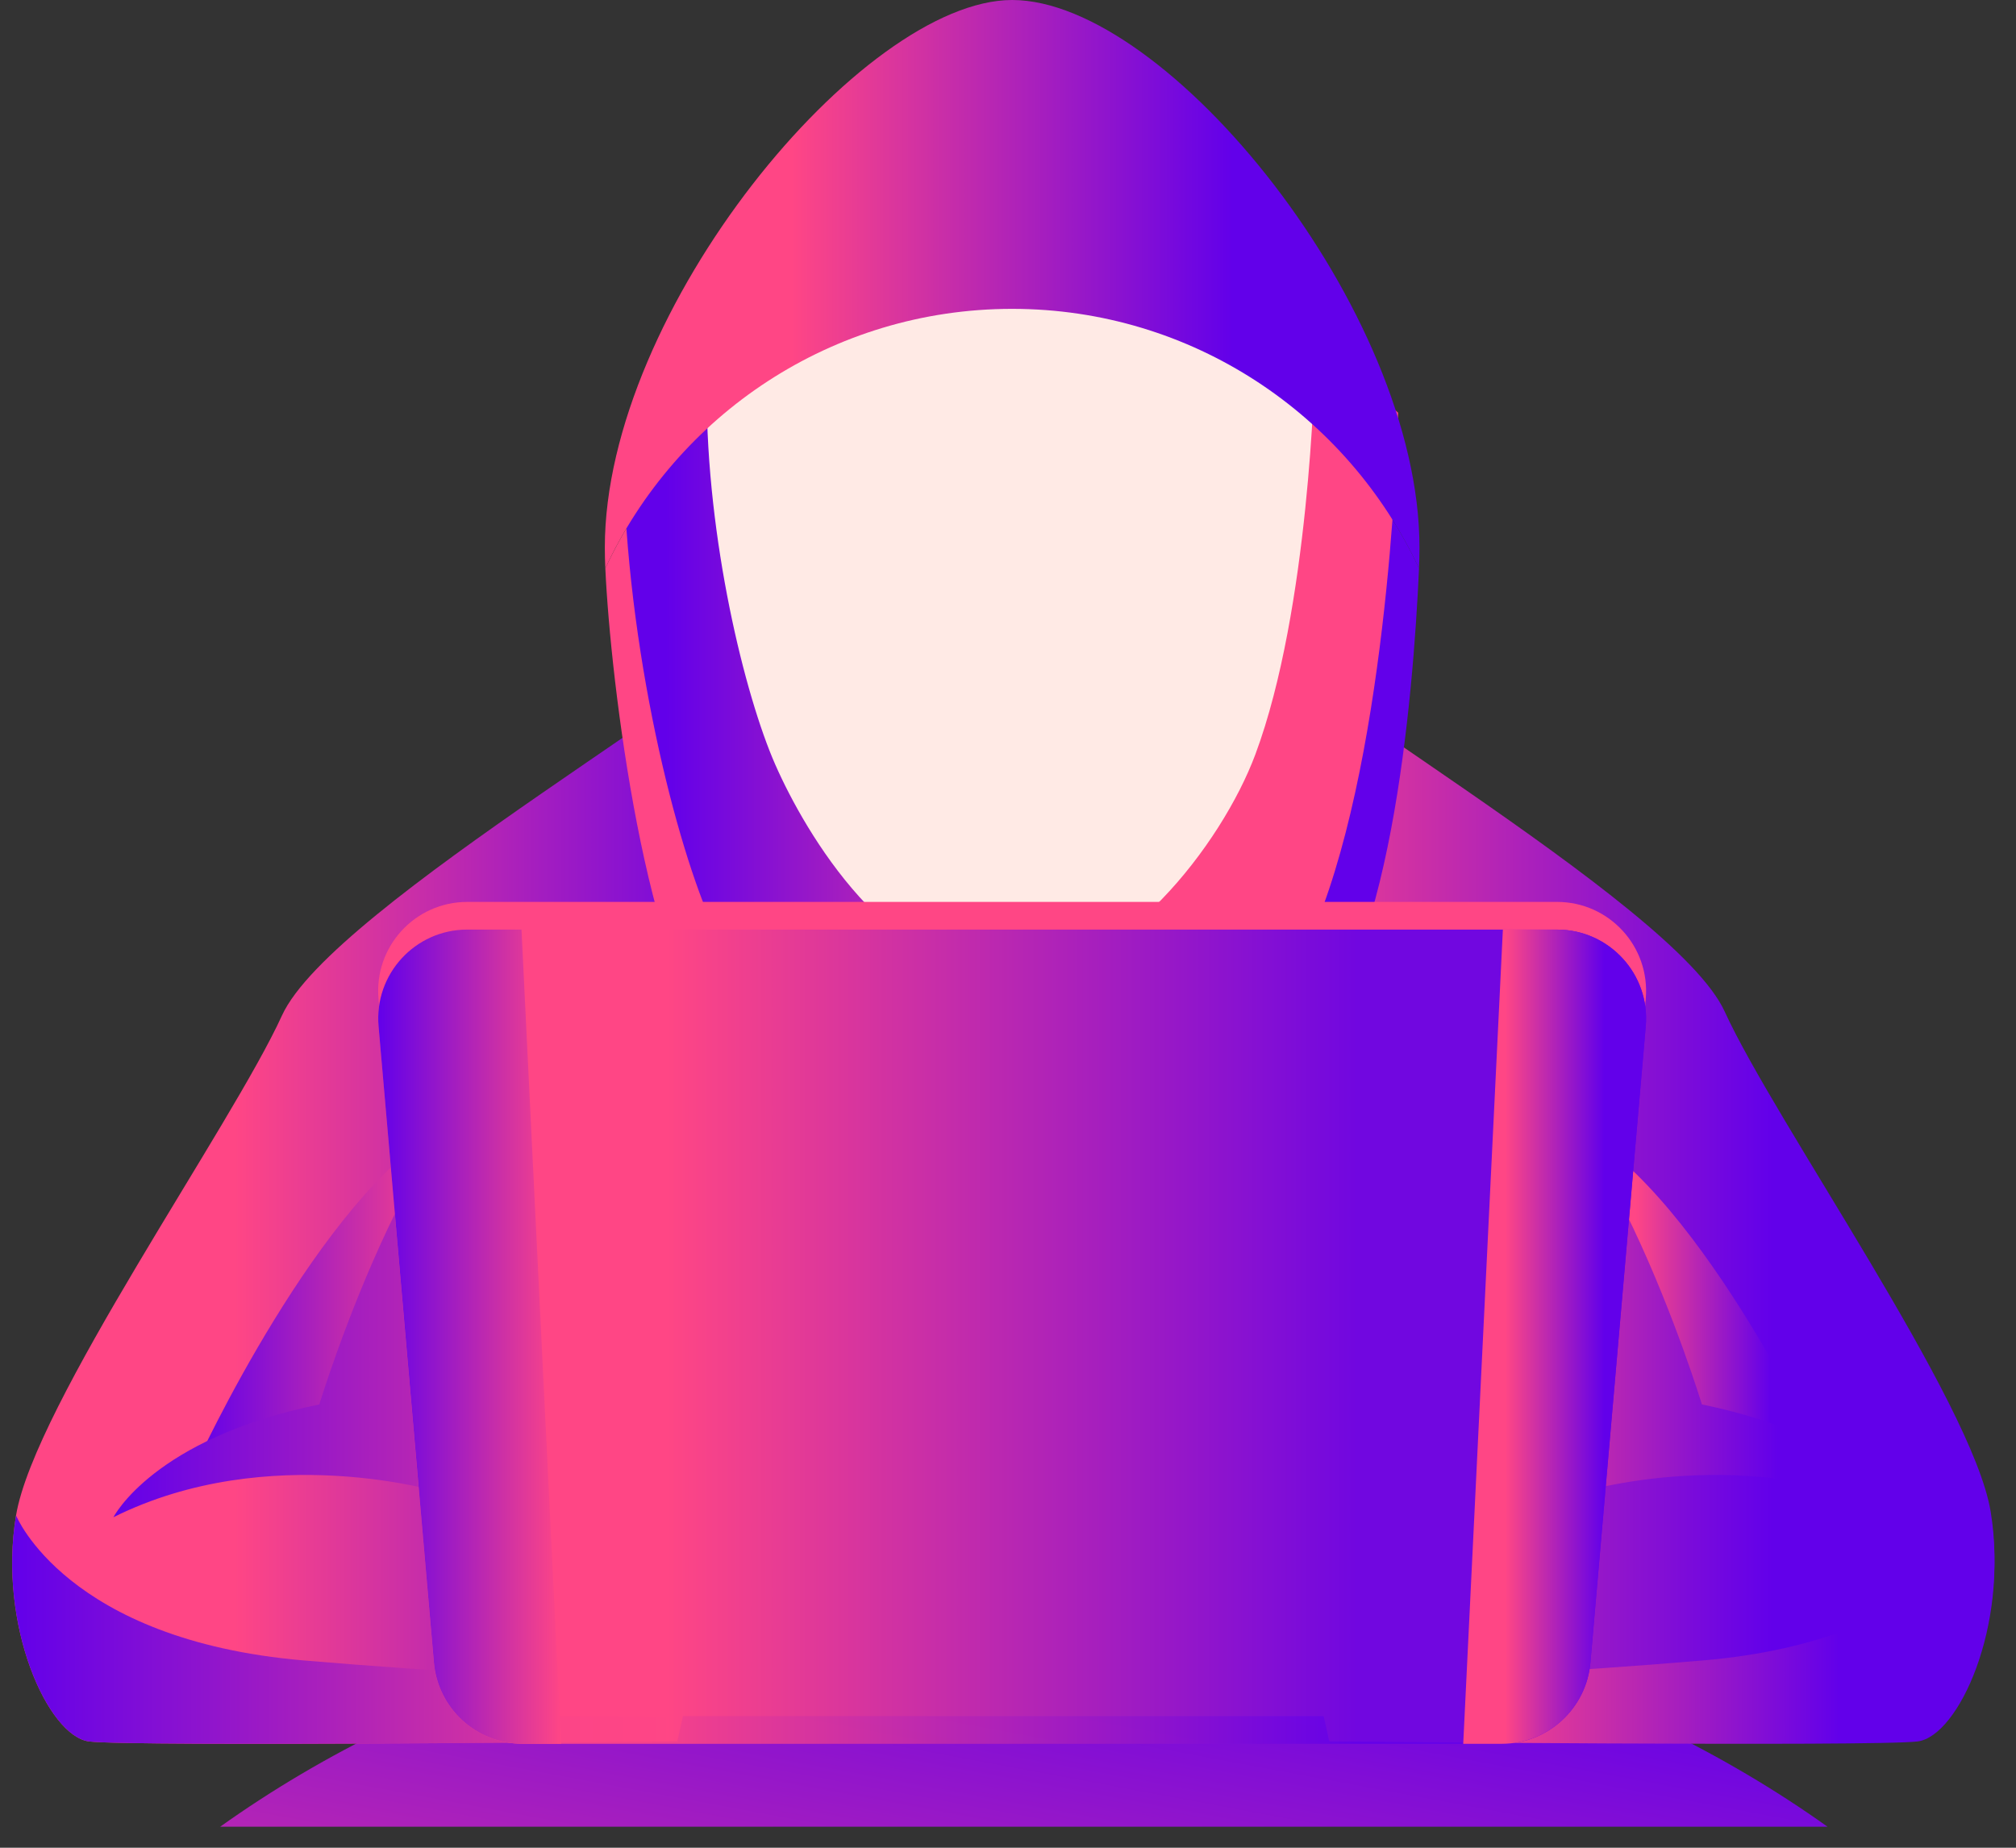
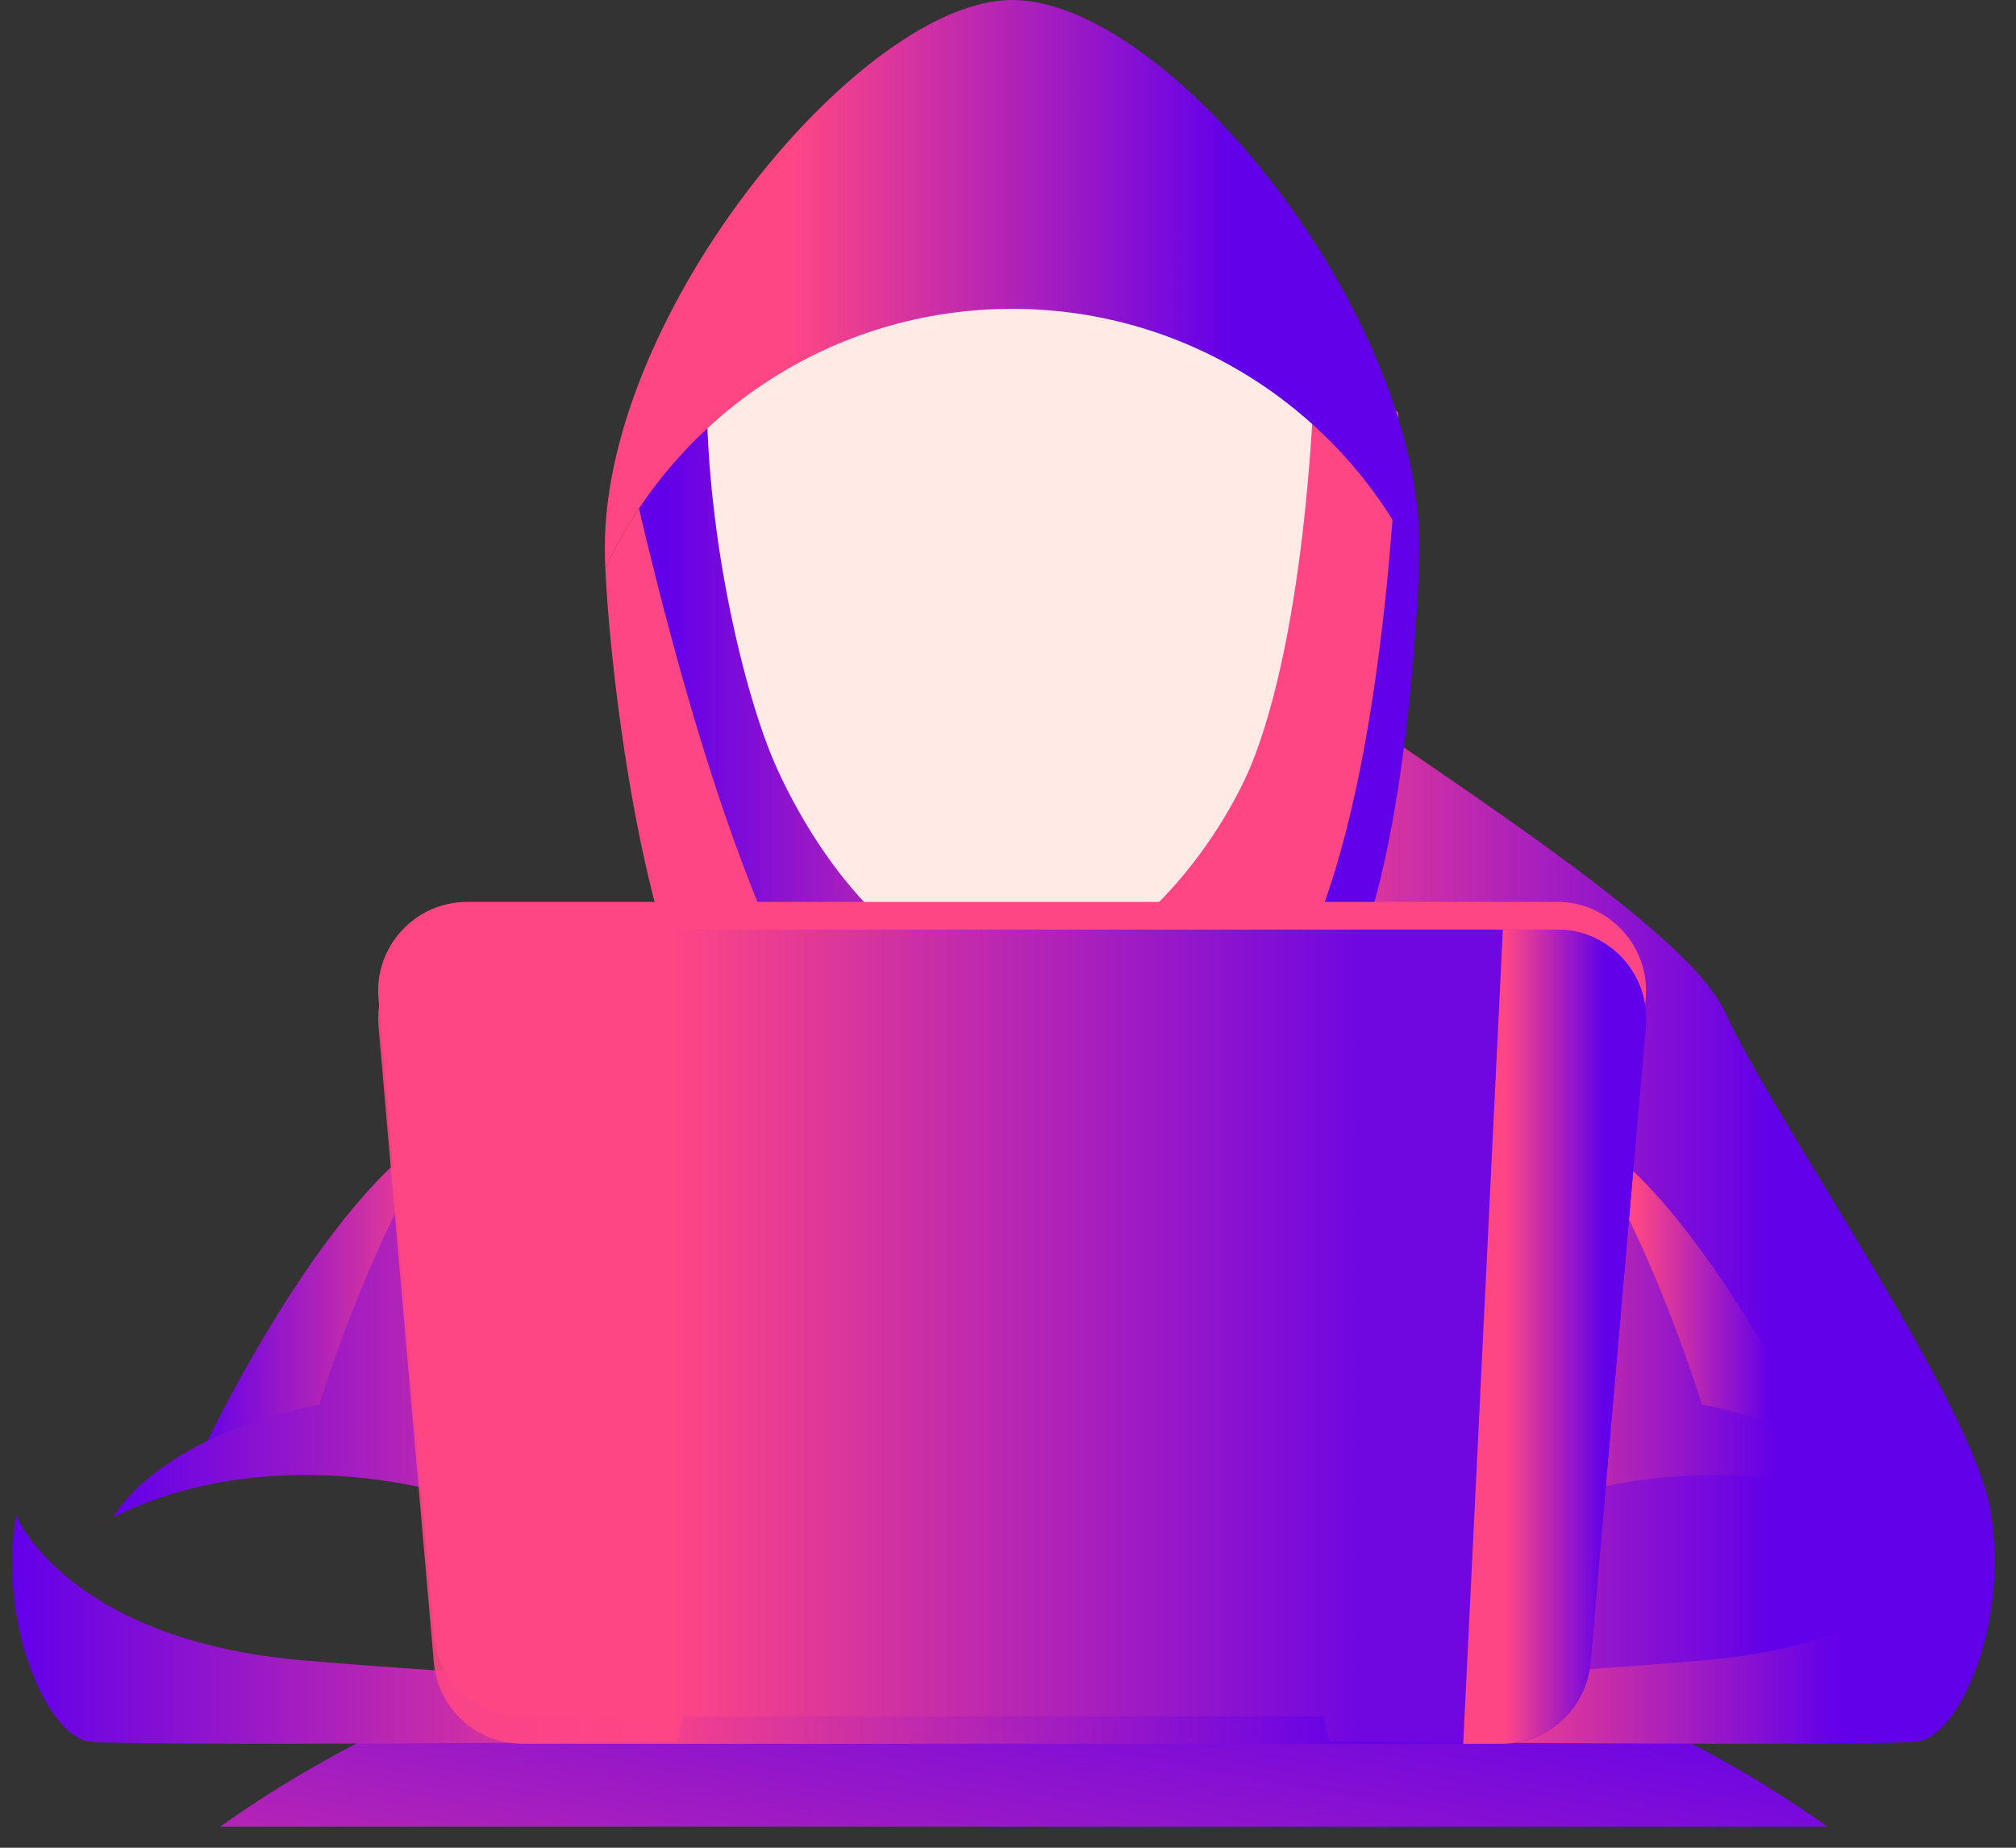
<svg xmlns="http://www.w3.org/2000/svg" width="72" height="66" viewBox="0 0 72 66" fill="none">
  <rect x="0" y="0" width="72" height="66" fill="#333333" stroke="none" />
  <path d="M65.269 65.25C57.87 59.971 47.74 56.714 36.566 56.714C25.39 56.714 15.261 59.971 7.863 65.25H65.269Z" fill="url(#paint0_linear_15_1572)" />
  <path d="M68.491 62.061C67.025 62.252 47.476 62.061 47.476 62.061L47.021 60.015L45.238 51.968C45.238 51.968 52.444 52.328 52.003 51.794C51.558 51.257 50.764 42.996 46.761 41.744C42.754 40.495 36.566 40.314 36.566 40.314V24.594L42.27 20.758C45.037 23.988 59.809 32.205 61.598 36.136C63.39 40.064 70.445 50.057 71.094 53.988C71.746 57.919 69.954 61.87 68.491 62.061Z" fill="url(#paint1_linear_15_1572)" />
  <path d="M68.49 62.203C67.024 62.394 47.475 62.203 47.475 62.203L47.02 60.156C50.651 59.998 55.953 59.725 60.819 59.31C69.294 58.585 71.093 54.13 71.093 54.13C71.746 58.061 69.953 62.012 68.49 62.203Z" fill="url(#paint2_linear_15_1572)" />
  <path d="M65.269 52.399C65.269 52.399 60.855 42.792 56.373 40.34L57.791 51.38L65.269 52.399Z" fill="url(#paint3_linear_15_1572)" />
  <path d="M56.373 53.325C56.373 53.325 62.553 51.414 68.135 54.194C68.135 54.194 66.717 51.384 60.782 50.165C60.782 50.165 56.99 37.694 52.503 37.115C48.017 36.536 47.796 54.194 47.796 54.194L56.373 53.325Z" fill="url(#paint4_linear_15_1572)" />
-   <path d="M29.398 20.899C26.629 24.128 11.86 32.346 10.069 36.276C8.278 40.206 1.224 50.2 0.573 54.13C-0.079 58.06 1.713 62.012 3.178 62.203C4.644 62.394 24.192 62.203 24.192 62.203L26.43 52.11C26.43 52.11 19.222 52.47 19.666 51.935C20.109 51.398 20.903 43.137 24.909 41.887C28.914 40.636 35.102 40.457 35.102 40.457V24.736L29.398 20.899Z" fill="url(#paint5_linear_15_1572)" />
  <path d="M3.176 62.203C4.642 62.394 24.191 62.203 24.191 62.203L24.646 60.156C21.015 59.998 15.713 59.725 10.847 59.31C2.372 58.585 0.573 54.13 0.573 54.13C-0.079 58.061 1.713 62.012 3.176 62.203Z" fill="url(#paint6_linear_15_1572)" />
  <path d="M7.025 52.257C7.025 52.257 11.438 42.651 15.921 40.199L14.502 51.238L7.025 52.257Z" fill="url(#paint7_linear_15_1572)" />
  <path d="M15.814 53.325C15.814 53.325 9.634 51.414 4.052 54.194C4.052 54.194 5.47 51.384 11.404 50.165C11.404 50.165 15.197 37.694 19.684 37.115C24.17 36.536 24.391 54.194 24.391 54.194L15.814 53.325Z" fill="url(#paint8_linear_15_1572)" />
  <path d="M50.68 20.307C50.467 24.963 49.66 34.798 46.374 37.463C43.922 39.453 39.481 38.205 36.15 38.205C32.264 38.205 28.321 40.085 25.711 37.463C23.085 34.825 21.804 24.38 21.619 20.3C24.166 14.827 29.714 11.031 36.15 11.031C42.585 11.031 48.133 14.831 50.68 20.307Z" fill="url(#paint9_linear_15_1572)" />
-   <path d="M22.253 15.672C22.253 22.532 23.997 29.703 25.376 32.882C26.755 36.062 31.334 41.854 36.158 42.706C40.983 43.558 45.712 36.56 47.237 32.417C49.704 25.714 49.934 14.741 49.934 14.741C49.934 14.741 42.055 7.581 34.702 8.25C27.348 8.919 22.253 15.672 22.253 15.672Z" fill="url(#paint10_linear_15_1572)" />
+   <path d="M22.253 15.672C26.755 36.062 31.334 41.854 36.158 42.706C40.983 43.558 45.712 36.56 47.237 32.417C49.704 25.714 49.934 14.741 49.934 14.741C49.934 14.741 42.055 7.581 34.702 8.25C27.348 8.919 22.253 15.672 22.253 15.672Z" fill="url(#paint10_linear_15_1572)" />
  <path d="M25.238 13.985C25.238 19.296 26.606 24.847 27.687 27.308C28.769 29.77 31.792 34.913 36.145 34.913C39.986 34.913 43.638 30.155 44.834 26.948C46.769 21.759 46.949 13.265 46.949 13.265C46.949 13.265 40.77 7.722 35.002 8.24C29.235 8.758 25.238 13.985 25.238 13.985Z" fill="#FFEAE5" />
  <path d="M36.148 0C30.797 0 21.601 11.074 21.601 19.556C21.601 19.806 21.608 20.053 21.618 20.3C24.165 14.827 29.713 11.032 36.148 11.032C42.584 11.032 48.132 14.831 50.679 20.307C50.689 20.056 50.696 19.806 50.696 19.556C50.696 11.074 41.684 0 36.148 0Z" fill="url(#paint11_linear_15_1572)" />
  <path d="M53.633 61.3H18.663C17.014 61.3 15.639 60.039 15.495 58.396L13.518 35.67C13.357 33.813 14.821 32.216 16.686 32.216H55.61C57.474 32.216 58.938 33.813 58.777 35.67L56.8 58.396C56.657 60.039 55.282 61.3 53.633 61.3Z" fill="url(#paint12_linear_15_1572)" />
  <path opacity="0.9" d="M53.633 62.288H18.663C17.014 62.288 15.639 61.028 15.495 59.385L13.518 36.659C13.357 34.802 14.821 33.205 16.686 33.205H55.61C57.474 33.205 58.938 34.802 58.777 36.659L56.8 59.385C56.657 61.027 55.282 62.288 53.633 62.288Z" fill="url(#paint13_linear_15_1572)" />
-   <path d="M18.625 33.204H16.687C14.823 33.204 13.358 34.801 13.52 36.659L15.497 59.384C15.64 61.027 17.015 62.288 18.664 62.288H20.041L18.625 33.204Z" fill="url(#paint14_linear_15_1572)" />
  <path d="M55.612 33.204H53.674L52.258 62.288H53.635C55.284 62.288 56.659 61.027 56.802 59.384L58.779 36.659C58.94 34.801 57.476 33.204 55.612 33.204Z" fill="url(#paint15_linear_15_1572)" />
  <defs>
    <linearGradient id="paint0_linear_15_1572" x1="41.622" y1="97.531" x2="51.177" y2="46.13" gradientUnits="userSpaceOnUse">
      <stop offset="0.229" stop-color="#FF4685" />
      <stop offset="0.771" stop-color="#6200EA" />
    </linearGradient>
    <linearGradient id="paint1_linear_15_1572" x1="36.566" y1="41.452" x2="71.232" y2="41.452" gradientUnits="userSpaceOnUse">
      <stop offset="0.229" stop-color="#FF4685" />
      <stop offset="0.771" stop-color="#6200EA" />
    </linearGradient>
    <linearGradient id="paint2_linear_15_1572" x1="47.02" y1="58.209" x2="71.231" y2="58.209" gradientUnits="userSpaceOnUse">
      <stop offset="0.229" stop-color="#FF4685" />
      <stop offset="0.771" stop-color="#6200EA" />
    </linearGradient>
    <linearGradient id="paint3_linear_15_1572" x1="56.373" y1="46.37" x2="65.269" y2="46.37" gradientUnits="userSpaceOnUse">
      <stop offset="0.229" stop-color="#FF4685" />
      <stop offset="0.771" stop-color="#6200EA" />
    </linearGradient>
    <linearGradient id="paint4_linear_15_1572" x1="47.796" y1="45.647" x2="68.135" y2="45.647" gradientUnits="userSpaceOnUse">
      <stop offset="0.229" stop-color="#FF4685" />
      <stop offset="0.771" stop-color="#6200EA" />
    </linearGradient>
    <linearGradient id="paint5_linear_15_1572" x1="0.435" y1="41.594" x2="35.102" y2="41.594" gradientUnits="userSpaceOnUse">
      <stop offset="0.229" stop-color="#FF4685" />
      <stop offset="0.771" stop-color="#6200EA" />
    </linearGradient>
    <linearGradient id="paint6_linear_15_1572" x1="0.435" y1="58.209" x2="24.646" y2="58.209" gradientUnits="userSpaceOnUse">
      <stop stop-color="#6200EA" />
      <stop offset="1" stop-color="#FF4685" />
    </linearGradient>
    <linearGradient id="paint7_linear_15_1572" x1="7.025" y1="46.228" x2="15.921" y2="46.228" gradientUnits="userSpaceOnUse">
      <stop stop-color="#6200EA" />
      <stop offset="1" stop-color="#FF4685" />
    </linearGradient>
    <linearGradient id="paint8_linear_15_1572" x1="4.052" y1="45.647" x2="24.391" y2="45.647" gradientUnits="userSpaceOnUse">
      <stop stop-color="#6200EA" />
      <stop offset="1" stop-color="#FF4685" />
    </linearGradient>
    <linearGradient id="paint9_linear_15_1572" x1="21.619" y1="24.945" x2="50.68" y2="24.945" gradientUnits="userSpaceOnUse">
      <stop offset="0.229" stop-color="#FF4685" />
      <stop offset="0.771" stop-color="#6200EA" />
    </linearGradient>
    <linearGradient id="paint10_linear_15_1572" x1="22.253" y1="25.491" x2="49.934" y2="25.491" gradientUnits="userSpaceOnUse">
      <stop offset="0.055" stop-color="#6200EA" />
      <stop offset="0.605" stop-color="#FF4685" />
    </linearGradient>
    <linearGradient id="paint11_linear_15_1572" x1="21.601" y1="10.153" x2="50.696" y2="10.153" gradientUnits="userSpaceOnUse">
      <stop offset="0.229" stop-color="#FF4685" />
      <stop offset="0.771" stop-color="#6200EA" />
    </linearGradient>
    <linearGradient id="paint12_linear_15_1572" x1="13.506" y1="46.758" x2="14.603" y2="23.889" gradientUnits="userSpaceOnUse">
      <stop offset="0.724" stop-color="#FF4685" />
      <stop offset="0.771" stop-color="#6200EA" />
    </linearGradient>
    <linearGradient id="paint13_linear_15_1572" x1="13.506" y1="47.746" x2="58.789" y2="47.746" gradientUnits="userSpaceOnUse">
      <stop offset="0.229" stop-color="#FF4685" />
      <stop offset="0.771" stop-color="#6200EA" />
    </linearGradient>
    <linearGradient id="paint14_linear_15_1572" x1="13.508" y1="47.746" x2="20.041" y2="47.746" gradientUnits="userSpaceOnUse">
      <stop stop-color="#6200EA" />
      <stop offset="1" stop-color="#FF4685" />
    </linearGradient>
    <linearGradient id="paint15_linear_15_1572" x1="52.258" y1="47.746" x2="58.791" y2="47.746" gradientUnits="userSpaceOnUse">
      <stop offset="0.229" stop-color="#FF4685" />
      <stop offset="0.771" stop-color="#6200EA" />
    </linearGradient>
  </defs>
</svg>